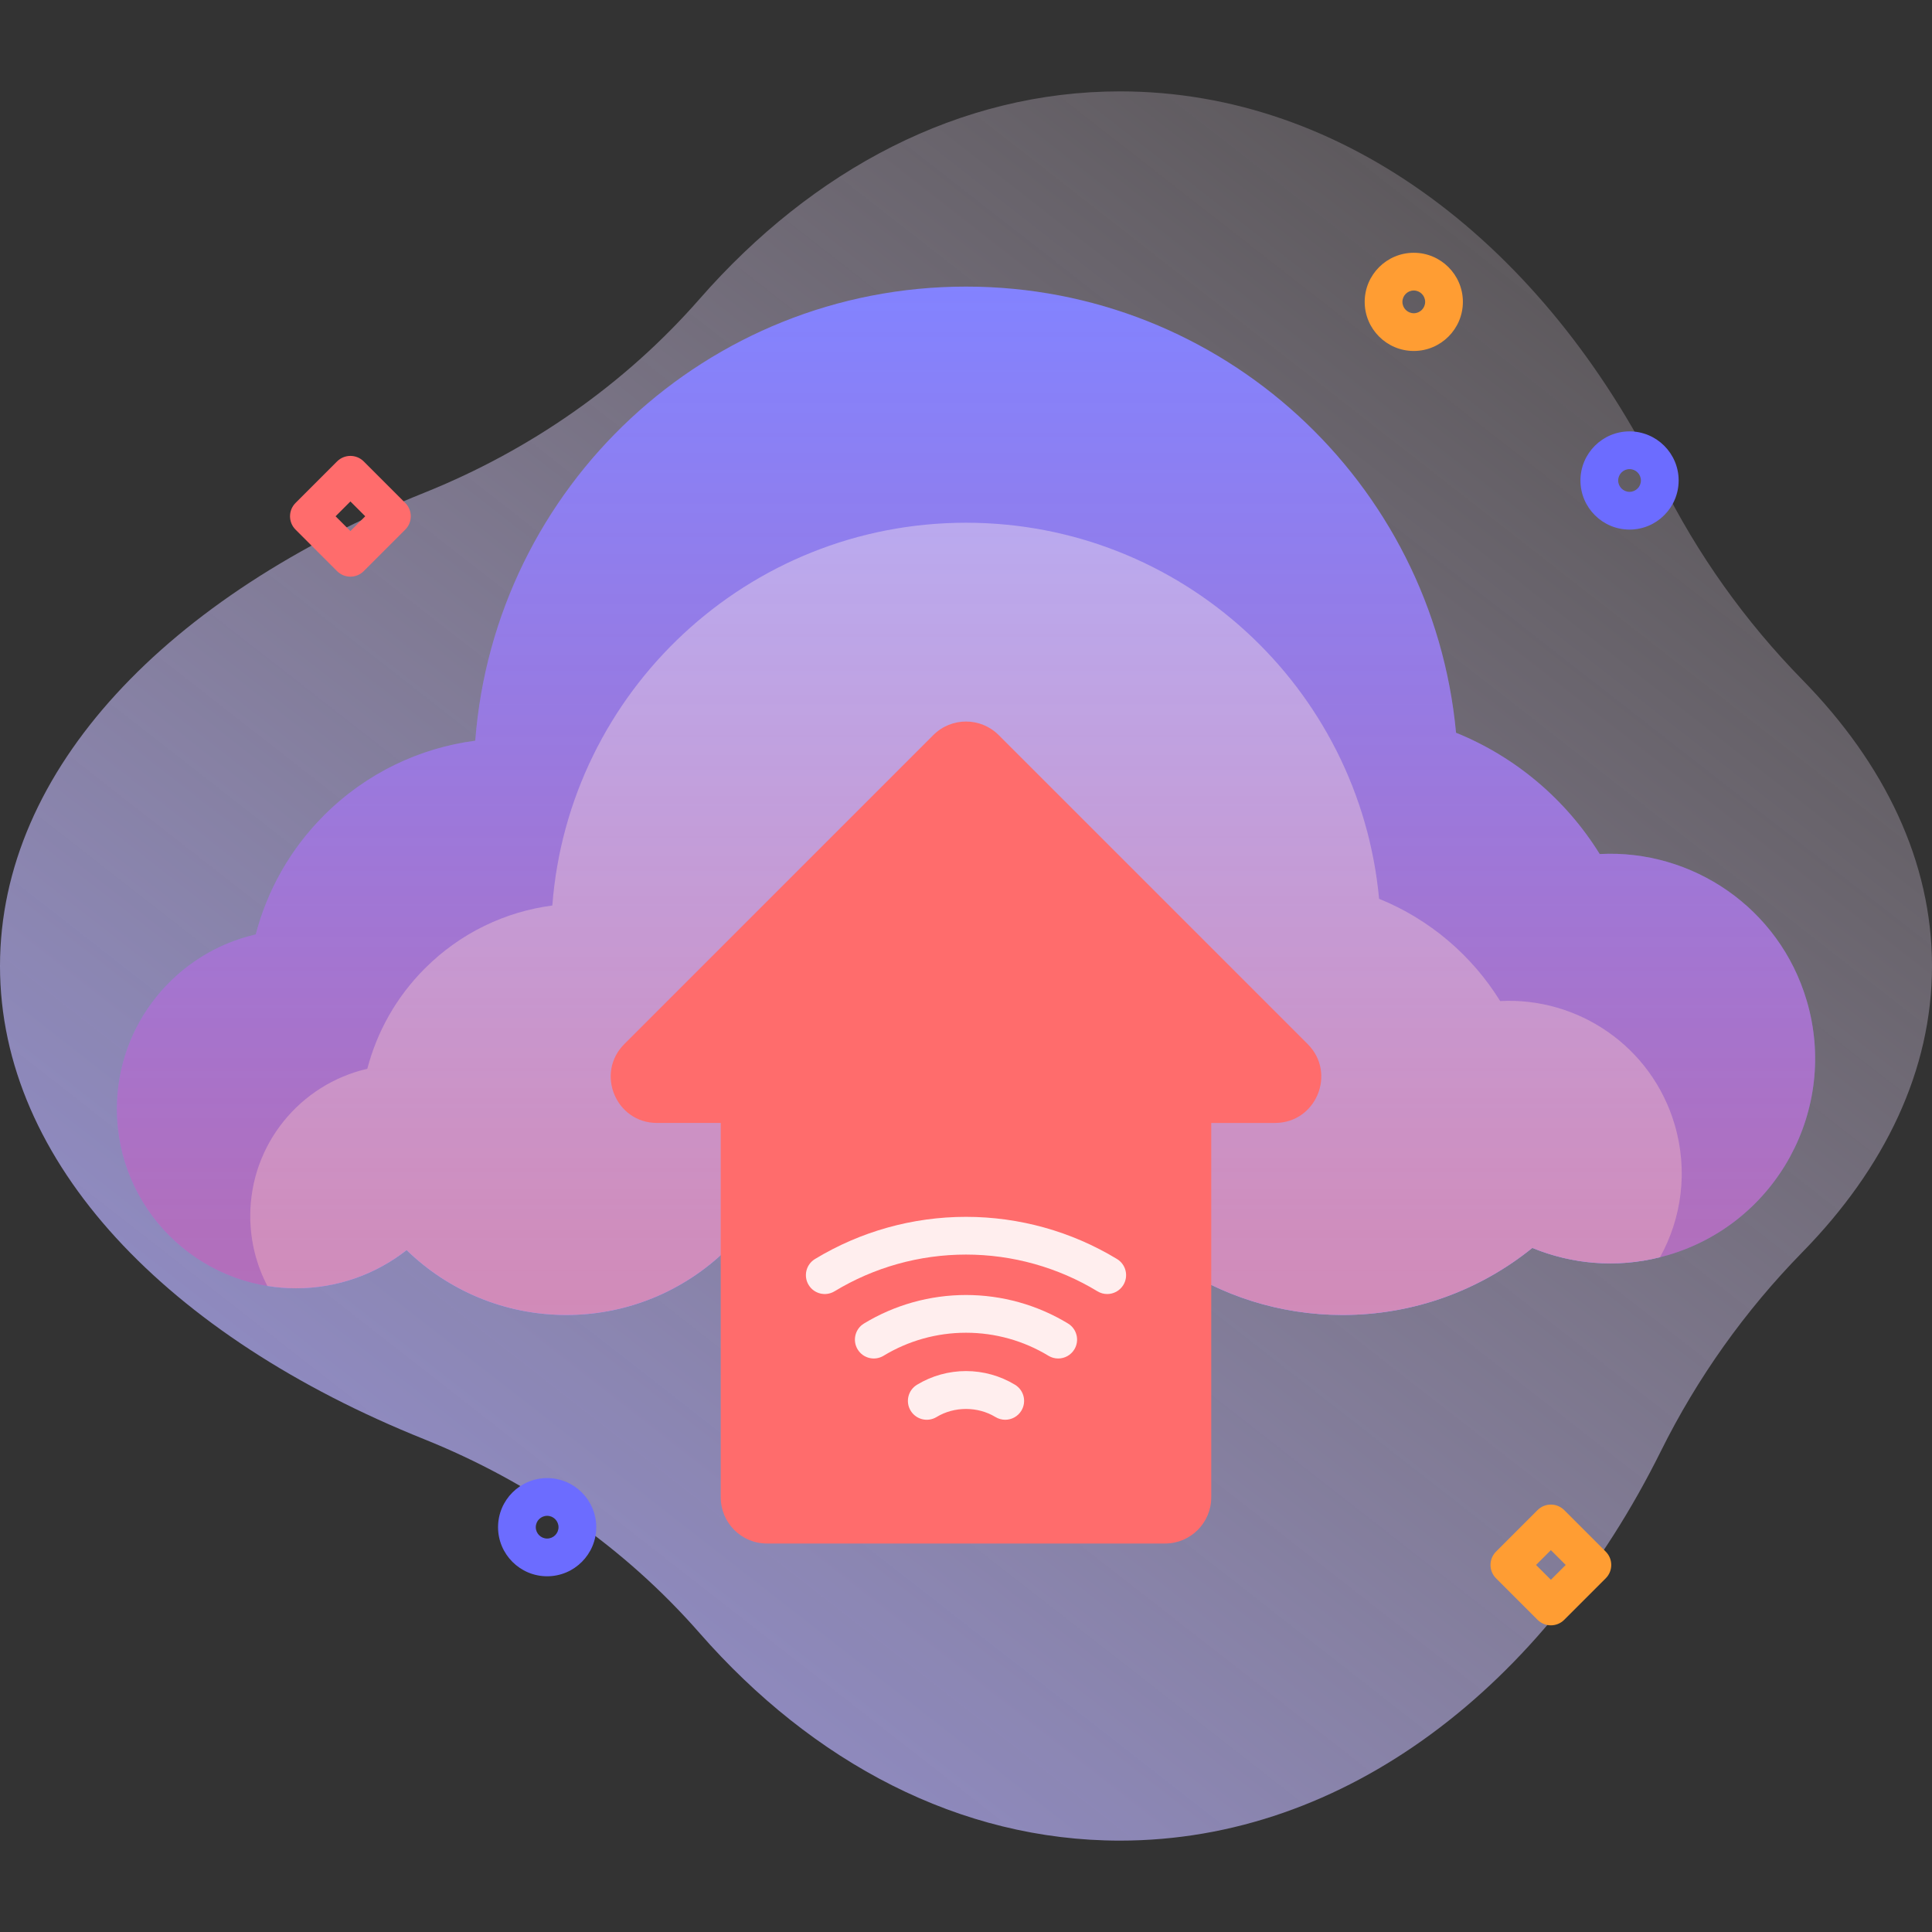
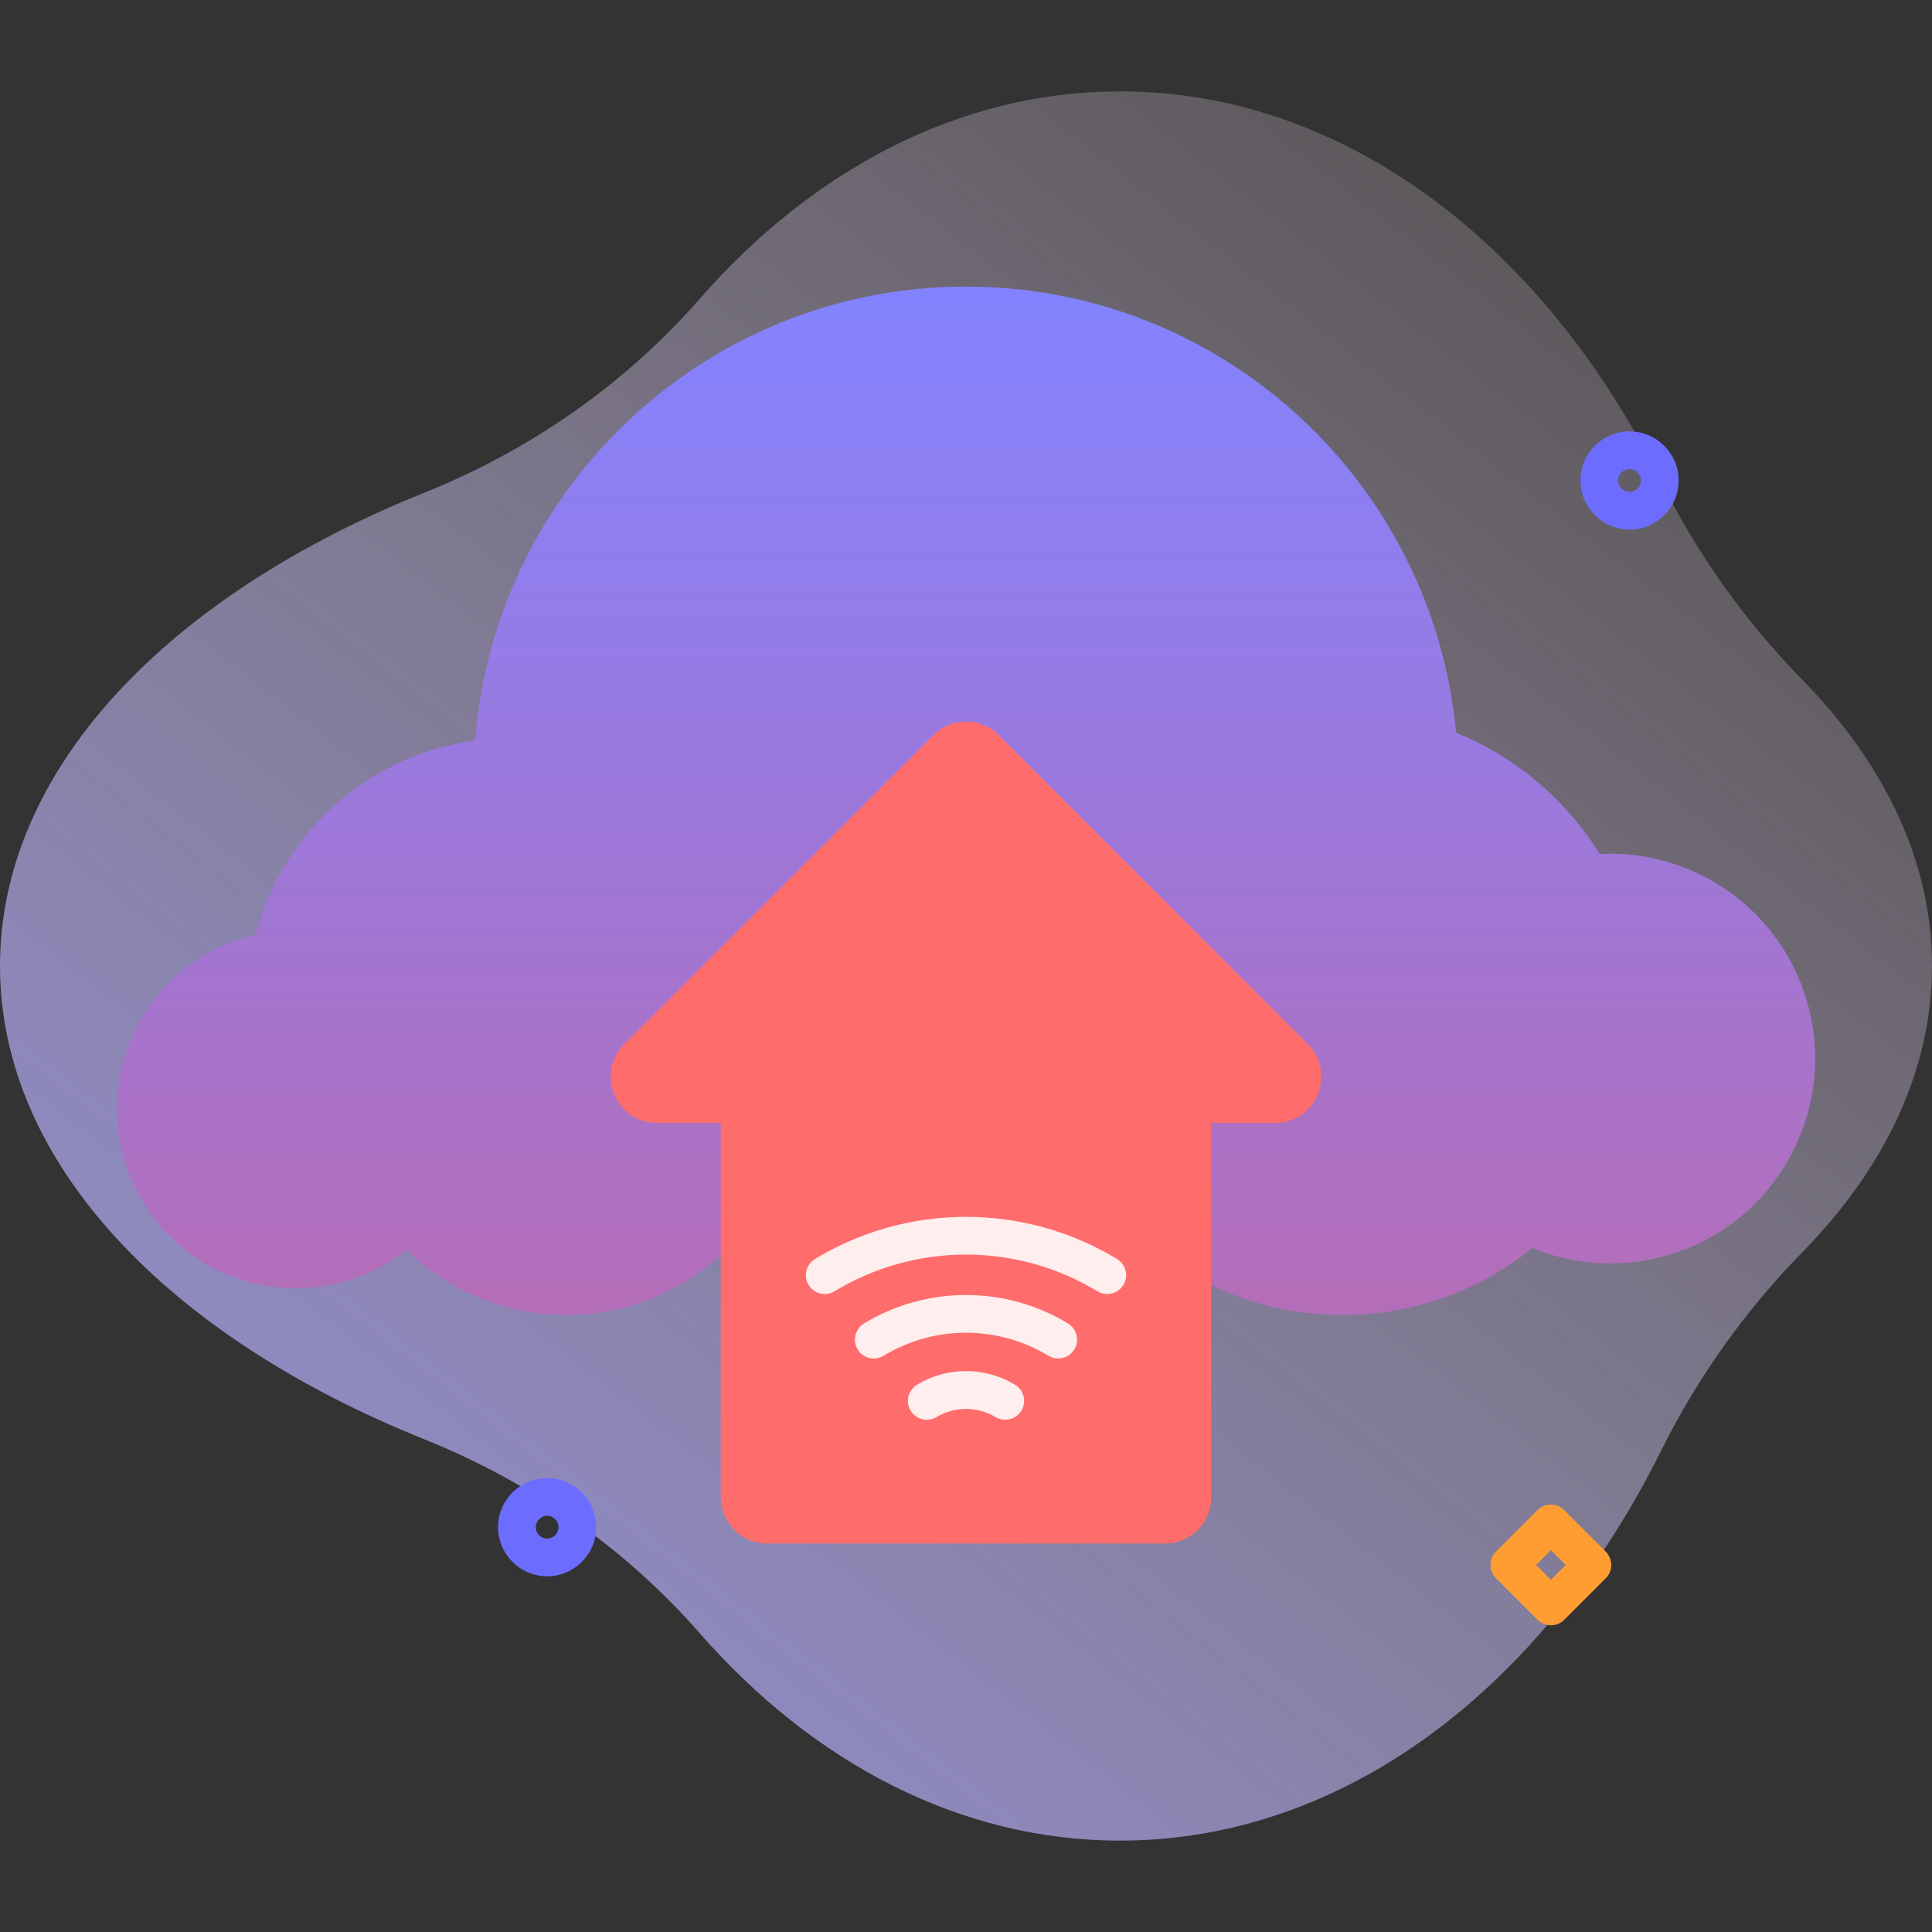
<svg xmlns="http://www.w3.org/2000/svg" id="Capa_1" enable-background="new 0 0 512 512" height="512" viewBox="0 0 512 512" width="512">
  <rect x="0" y="0" width="512" height="512" fill="#333333" stroke="none" />
  <linearGradient id="SVGID_1_" gradientUnits="userSpaceOnUse" x1="-19.521" x2="541.45" y1="614.372" y2="-104.09">
    <stop offset=".007" stop-color="#9494ff" />
    <stop offset=".992" stop-color="#ffe8dc" stop-opacity="0" />
  </linearGradient>
  <linearGradient id="SVGID_2_" gradientUnits="userSpaceOnUse" x1="256" x2="256" y1="348.477" y2="75.953">
    <stop offset="0" stop-color="#ff4d4d" stop-opacity=".4" />
    <stop offset="1" stop-color="#ff4d4d" stop-opacity="0" />
  </linearGradient>
  <g>
    <path d="m512 256c0-27.631-12.504-53.535-34.347-75.837-15.199-15.518-27.854-33.295-37.513-52.751-30.889-62.217-83.554-103.196-143.336-103.196-42.483 0-81.369 20.698-111.403 55.003-19.88 22.707-44.981 40.125-72.988 51.371-67.838 27.242-112.413 73.243-112.413 125.41s44.575 98.168 112.414 125.41c28.007 11.246 53.107 28.664 72.988 51.371 30.034 34.305 68.92 55.003 111.402 55.003 59.782 0 112.447-40.979 143.336-103.196 9.659-19.456 22.314-37.232 37.513-52.751 21.843-22.302 34.347-48.206 34.347-75.837z" fill="url(#SVGID_1_)" />
    <g>
      <g>
        <path d="m411 430.73c-1.28 0-2.559-.488-3.536-1.464l-11-11c-1.953-1.953-1.953-5.119 0-7.071l11-11c1.953-1.952 5.118-1.952 7.071 0l11 11c1.953 1.953 1.953 5.119 0 7.071l-11 11c-.976.976-2.255 1.464-3.535 1.464zm-3.929-16 3.929 3.929 3.929-3.929-3.929-3.928z" fill="#ff9d33" />
      </g>
      <g>
-         <path d="m92.86 152.819c-1.28 0-2.559-.488-3.536-1.464l-11-11c-1.953-1.953-1.953-5.119 0-7.071l11-11c1.953-1.952 5.118-1.952 7.071 0l11 11c1.953 1.953 1.953 5.119 0 7.071l-11 11c-.976.976-2.255 1.464-3.535 1.464zm-3.929-16 3.929 3.929 3.929-3.929-3.929-3.929z" fill="#ff6c6c" />
-       </g>
+         </g>
      <g>
        <path d="m145 417.73c-7.175 0-13.012-5.837-13.012-13.012s5.837-13.012 13.012-13.012 13.012 5.837 13.012 13.012-5.837 13.012-13.012 13.012zm0-16.023c-1.661 0-3.012 1.351-3.012 3.012s1.351 3.012 3.012 3.012 3.012-1.351 3.012-3.012-1.351-3.012-3.012-3.012z" fill="#6c6cff" />
      </g>
      <g>
-         <path d="m374.667 93.011c-7.175 0-13.012-5.837-13.012-13.012s5.837-13.012 13.012-13.012 13.012 5.837 13.012 13.012-5.838 13.012-13.012 13.012zm0-16.024c-1.661 0-3.012 1.351-3.012 3.012s1.351 3.012 3.012 3.012 3.012-1.351 3.012-3.012-1.351-3.012-3.012-3.012z" fill="#ff9d33" />
-       </g>
+         </g>
      <g>
        <path d="m431.847 140.345c-7.175 0-13.012-5.837-13.012-13.012s5.837-13.012 13.012-13.012 13.012 5.837 13.012 13.012c-.001 7.175-5.837 13.012-13.012 13.012zm0-16.024c-1.661 0-3.012 1.351-3.012 3.012s1.351 3.012 3.012 3.012 3.012-1.351 3.012-3.012c-.001-1.661-1.352-3.012-3.012-3.012z" fill="#6c6cff" />
      </g>
      <g>
        <g>
          <path d="m478.796 265.174c-7.248-24.572-30.349-40.131-54.858-38.846-8.902-14.375-22.226-25.72-38.073-32.144-6.156-66.314-61.943-118.232-129.865-118.232-68.64 0-124.897 53.019-130.052 120.338-14.653 1.93-28.807 8.515-40.066 19.774-9.061 9.061-15.085 20.002-18.108 31.565-21.079 4.854-36.802 23.722-36.802 46.275 0 26.234 21.266 47.5 47.5 47.5 11.054 0 21.217-3.786 29.287-10.118 10.944 10.632 25.868 17.19 42.331 17.19 16.993 0 32.349-6.982 43.377-18.225 17.946 11.534 39.301 18.225 62.219 18.225 19.911 0 38.642-5.05 54.983-13.939 12.854 8.79 28.395 13.939 45.143 13.939 19.044 0 36.526-6.66 50.271-17.762 11.046 4.554 23.658 5.519 36.009 1.876 28.753-8.481 45.185-38.664 36.704-67.416z" fill="#8383ff" />
-           <path d="m439.92 333.181c-11.65 2.93-23.44 1.82-33.84-2.47-13.74 11.11-31.22 17.77-50.27 17.77-16.74 0-32.29-5.15-45.14-13.94-16.34 8.89-35.07 13.94-54.98 13.94-22.92 0-44.28-6.7-62.22-18.23-11.03 11.24-26.39 18.23-43.38 18.23-16.46 0-31.39-6.56-42.33-17.19-8.07 6.33-18.23 10.11-29.29 10.11-2.59 0-5.13-.21-7.61-.61-2.9-5.54-4.54-11.85-4.54-18.54 0-19.01 13.25-34.92 31.02-39.01 2.55-9.74 7.62-18.97 15.26-26.6 9.49-9.5 21.42-15.05 33.77-16.67 4.35-56.75 51.77-101.44 109.63-101.44 57.25 0 104.28 43.76 109.47 99.66 13.36 5.42 24.59 14.98 32.09 27.1 20.66-1.09 40.13 12.03 46.24 32.74 3.61 12.249 1.86 24.799-3.88 35.15z" fill="#b3b3ff" />
          <path d="m478.796 265.174c-7.248-24.572-30.349-40.131-54.858-38.846-8.902-14.375-22.226-25.72-38.073-32.144-6.156-66.314-61.943-118.232-129.865-118.232-68.64 0-124.897 53.019-130.052 120.338-14.653 1.93-28.807 8.515-40.066 19.774-9.061 9.061-15.085 20.002-18.108 31.565-21.079 4.854-36.802 23.722-36.802 46.275 0 26.234 21.266 47.5 47.5 47.5 11.054 0 21.217-3.786 29.287-10.118 10.944 10.632 25.868 17.19 42.331 17.19 16.993 0 32.349-6.982 43.377-18.225 17.946 11.534 39.301 18.225 62.219 18.225 19.911 0 38.642-5.05 54.983-13.939 12.854 8.79 28.395 13.939 45.143 13.939 19.044 0 36.526-6.66 50.271-17.762 11.046 4.554 23.658 5.519 36.009 1.876 28.753-8.481 45.185-38.664 36.704-67.416z" fill="url(#SVGID_2_)" />
          <g>
            <path d="m346.545 276.686-81.885-81.885c-4.783-4.783-12.538-4.783-17.321 0l-81.885 81.885c-7.715 7.715-2.251 20.908 8.66 20.908h16.891v99.206c0 6.764 5.484 12.248 12.248 12.248h105.492c6.764 0 12.247-5.483 12.247-12.248v-99.205h16.891c10.913 0 16.378-13.193 8.662-20.909z" fill="#ff6c6c" />
            <g>
              <g>
                <path d="m280.433 360.015c-.883 0-1.778-.234-2.588-.726-6.579-3.991-14.133-6.101-21.845-6.101s-15.266 2.109-21.845 6.101c-2.362 1.433-5.437.68-6.868-1.682-1.432-2.361-.679-5.436 1.682-6.868 8.143-4.94 17.49-7.551 27.031-7.551s18.888 2.611 27.031 7.551c2.361 1.432 3.114 4.507 1.682 6.868-.941 1.551-2.59 2.408-4.28 2.408z" fill="#fee" />
              </g>
              <g>
                <path d="m266.392 376.252c-.883 0-1.778-.234-2.588-.726-4.699-2.851-10.907-2.851-15.606 0-2.361 1.434-5.436.68-6.868-1.682-1.432-2.361-.679-5.436 1.682-6.868 3.914-2.374 8.406-3.629 12.99-3.629s9.076 1.255 12.99 3.629c2.361 1.432 3.114 4.507 1.682 6.868-.943 1.551-2.592 2.408-4.282 2.408z" fill="#fee" />
              </g>
              <g>
                <path d="m293.423 342.931c-.883 0-1.778-.234-2.588-.726-10.491-6.364-22.537-9.729-34.835-9.729s-24.344 3.364-34.835 9.729c-2.361 1.433-5.436.68-6.868-1.682-1.432-2.361-.679-5.436 1.682-6.868 12.055-7.313 25.895-11.179 40.021-11.179 14.127 0 27.966 3.866 40.022 11.179 2.361 1.432 3.114 4.507 1.682 6.868-.941 1.551-2.591 2.408-4.281 2.408z" fill="#fee" />
              </g>
            </g>
          </g>
        </g>
      </g>
    </g>
  </g>
</svg>